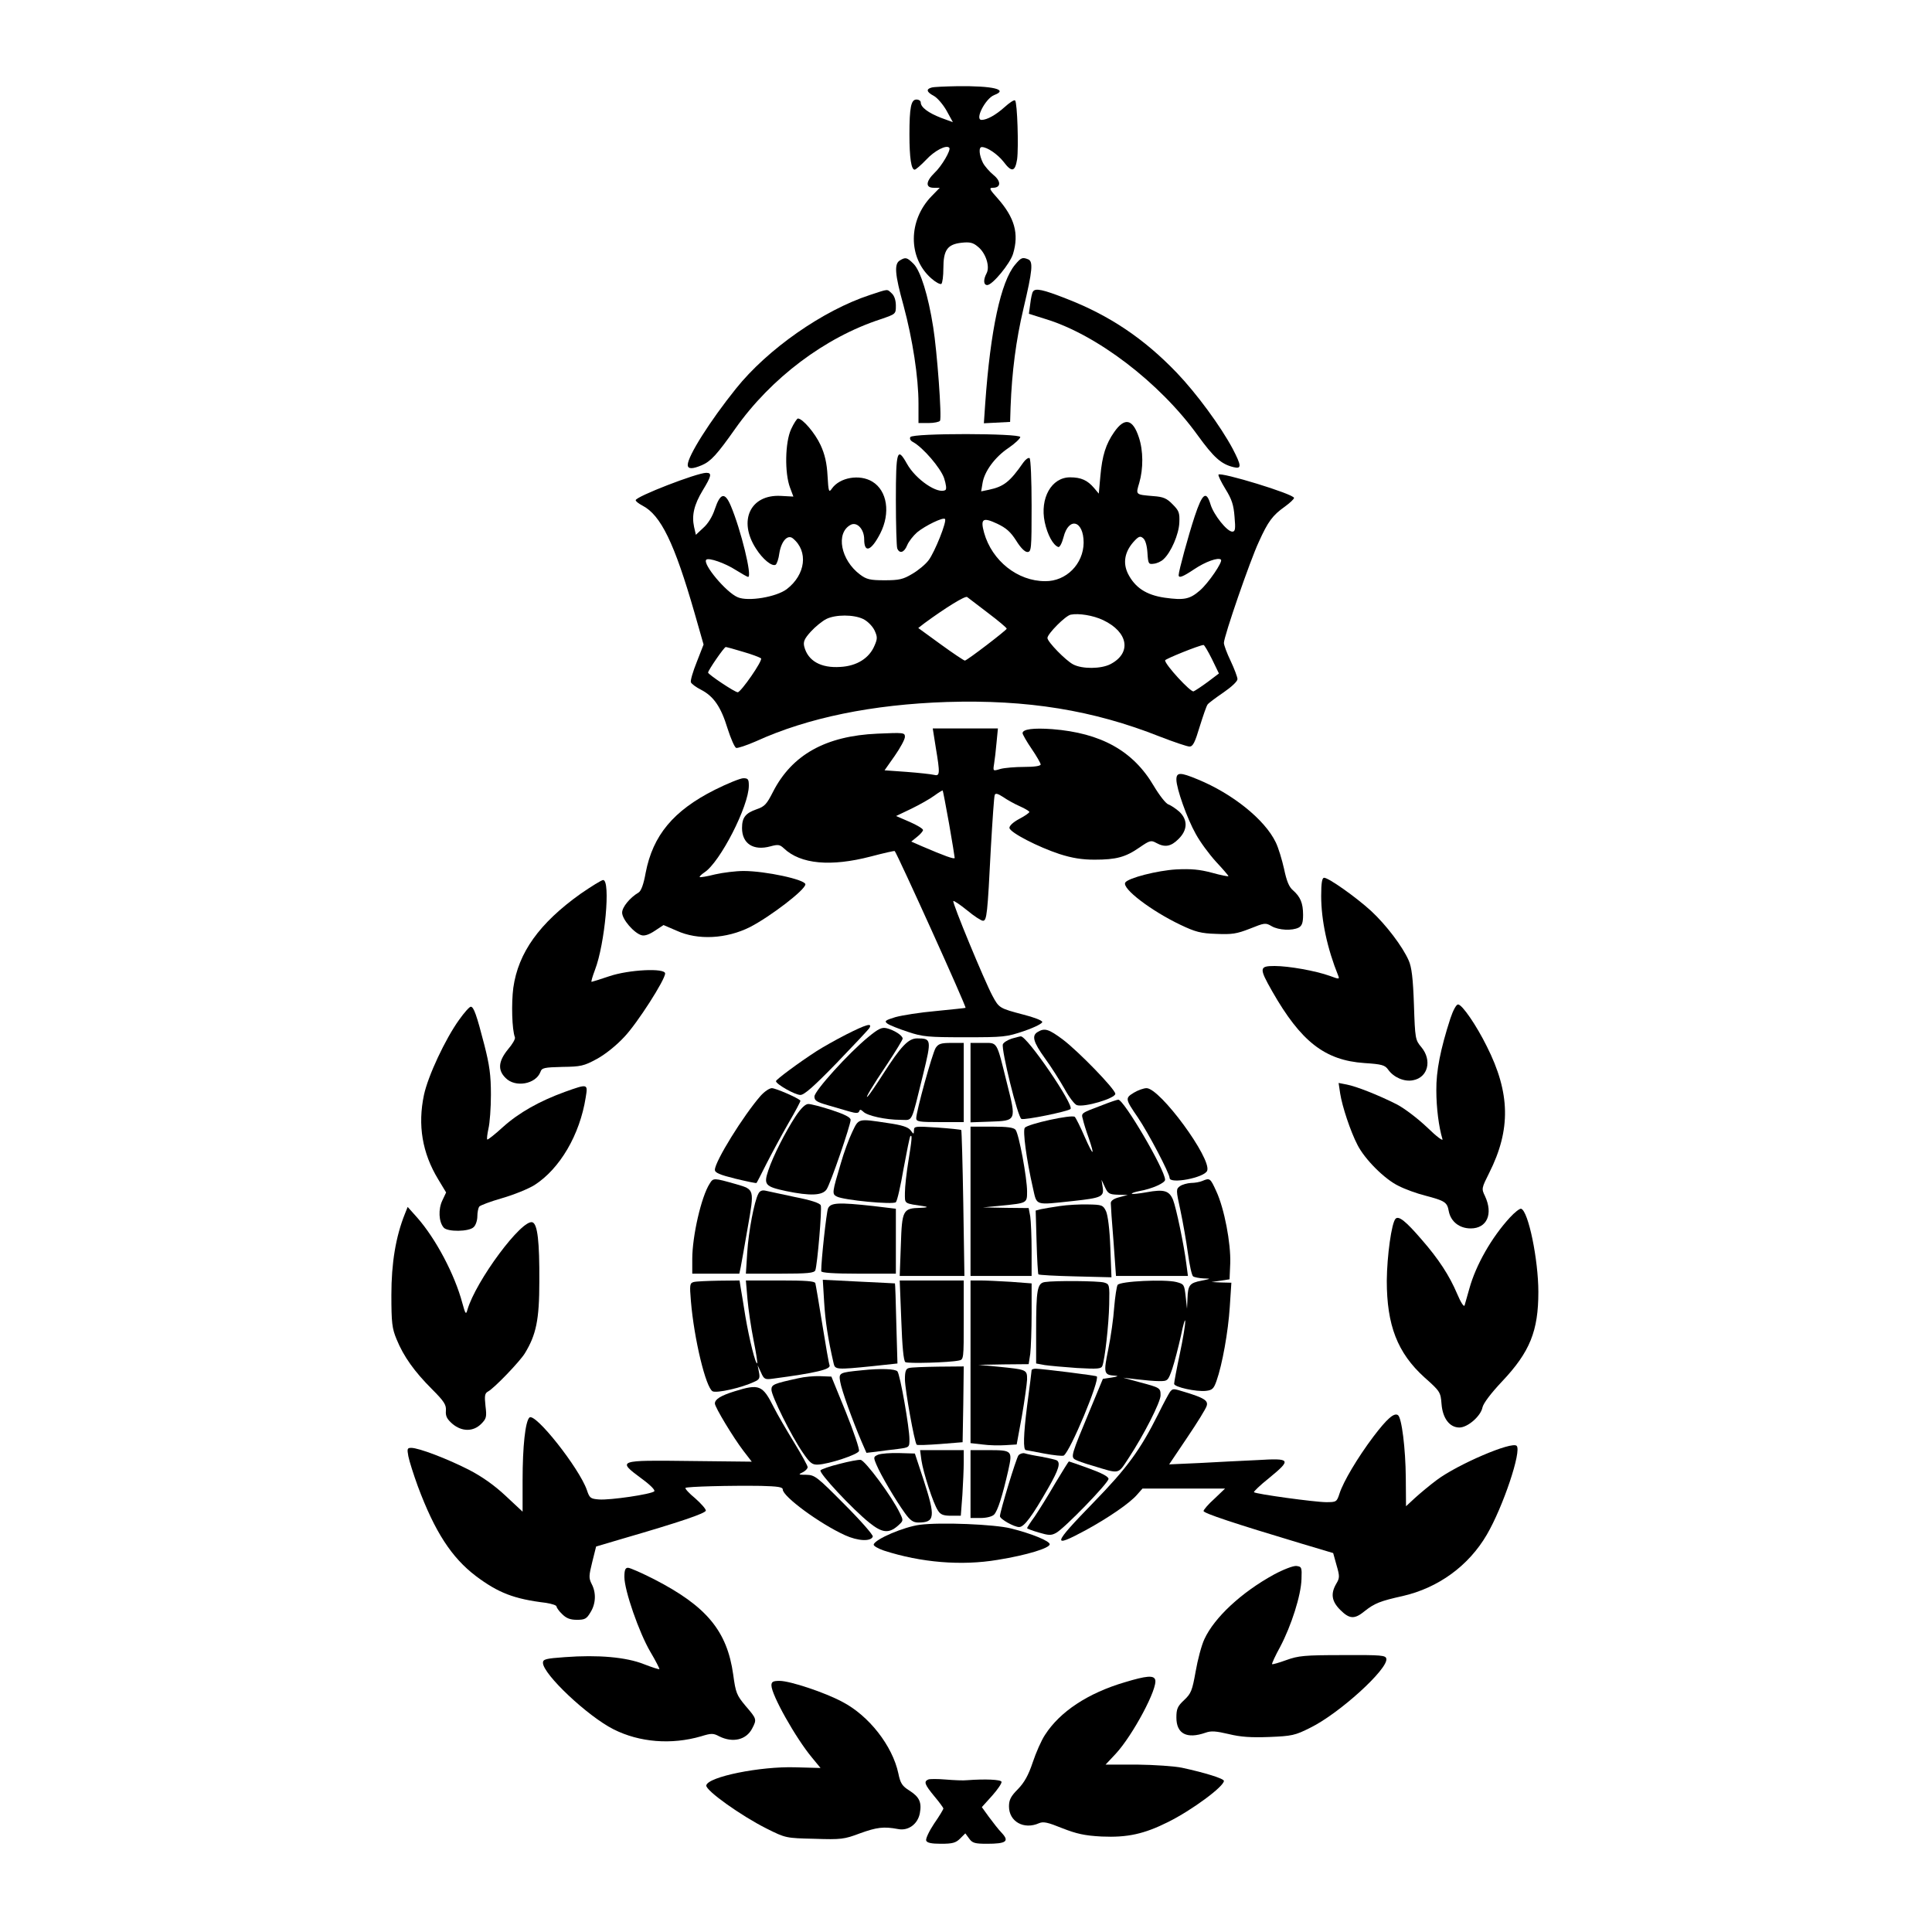
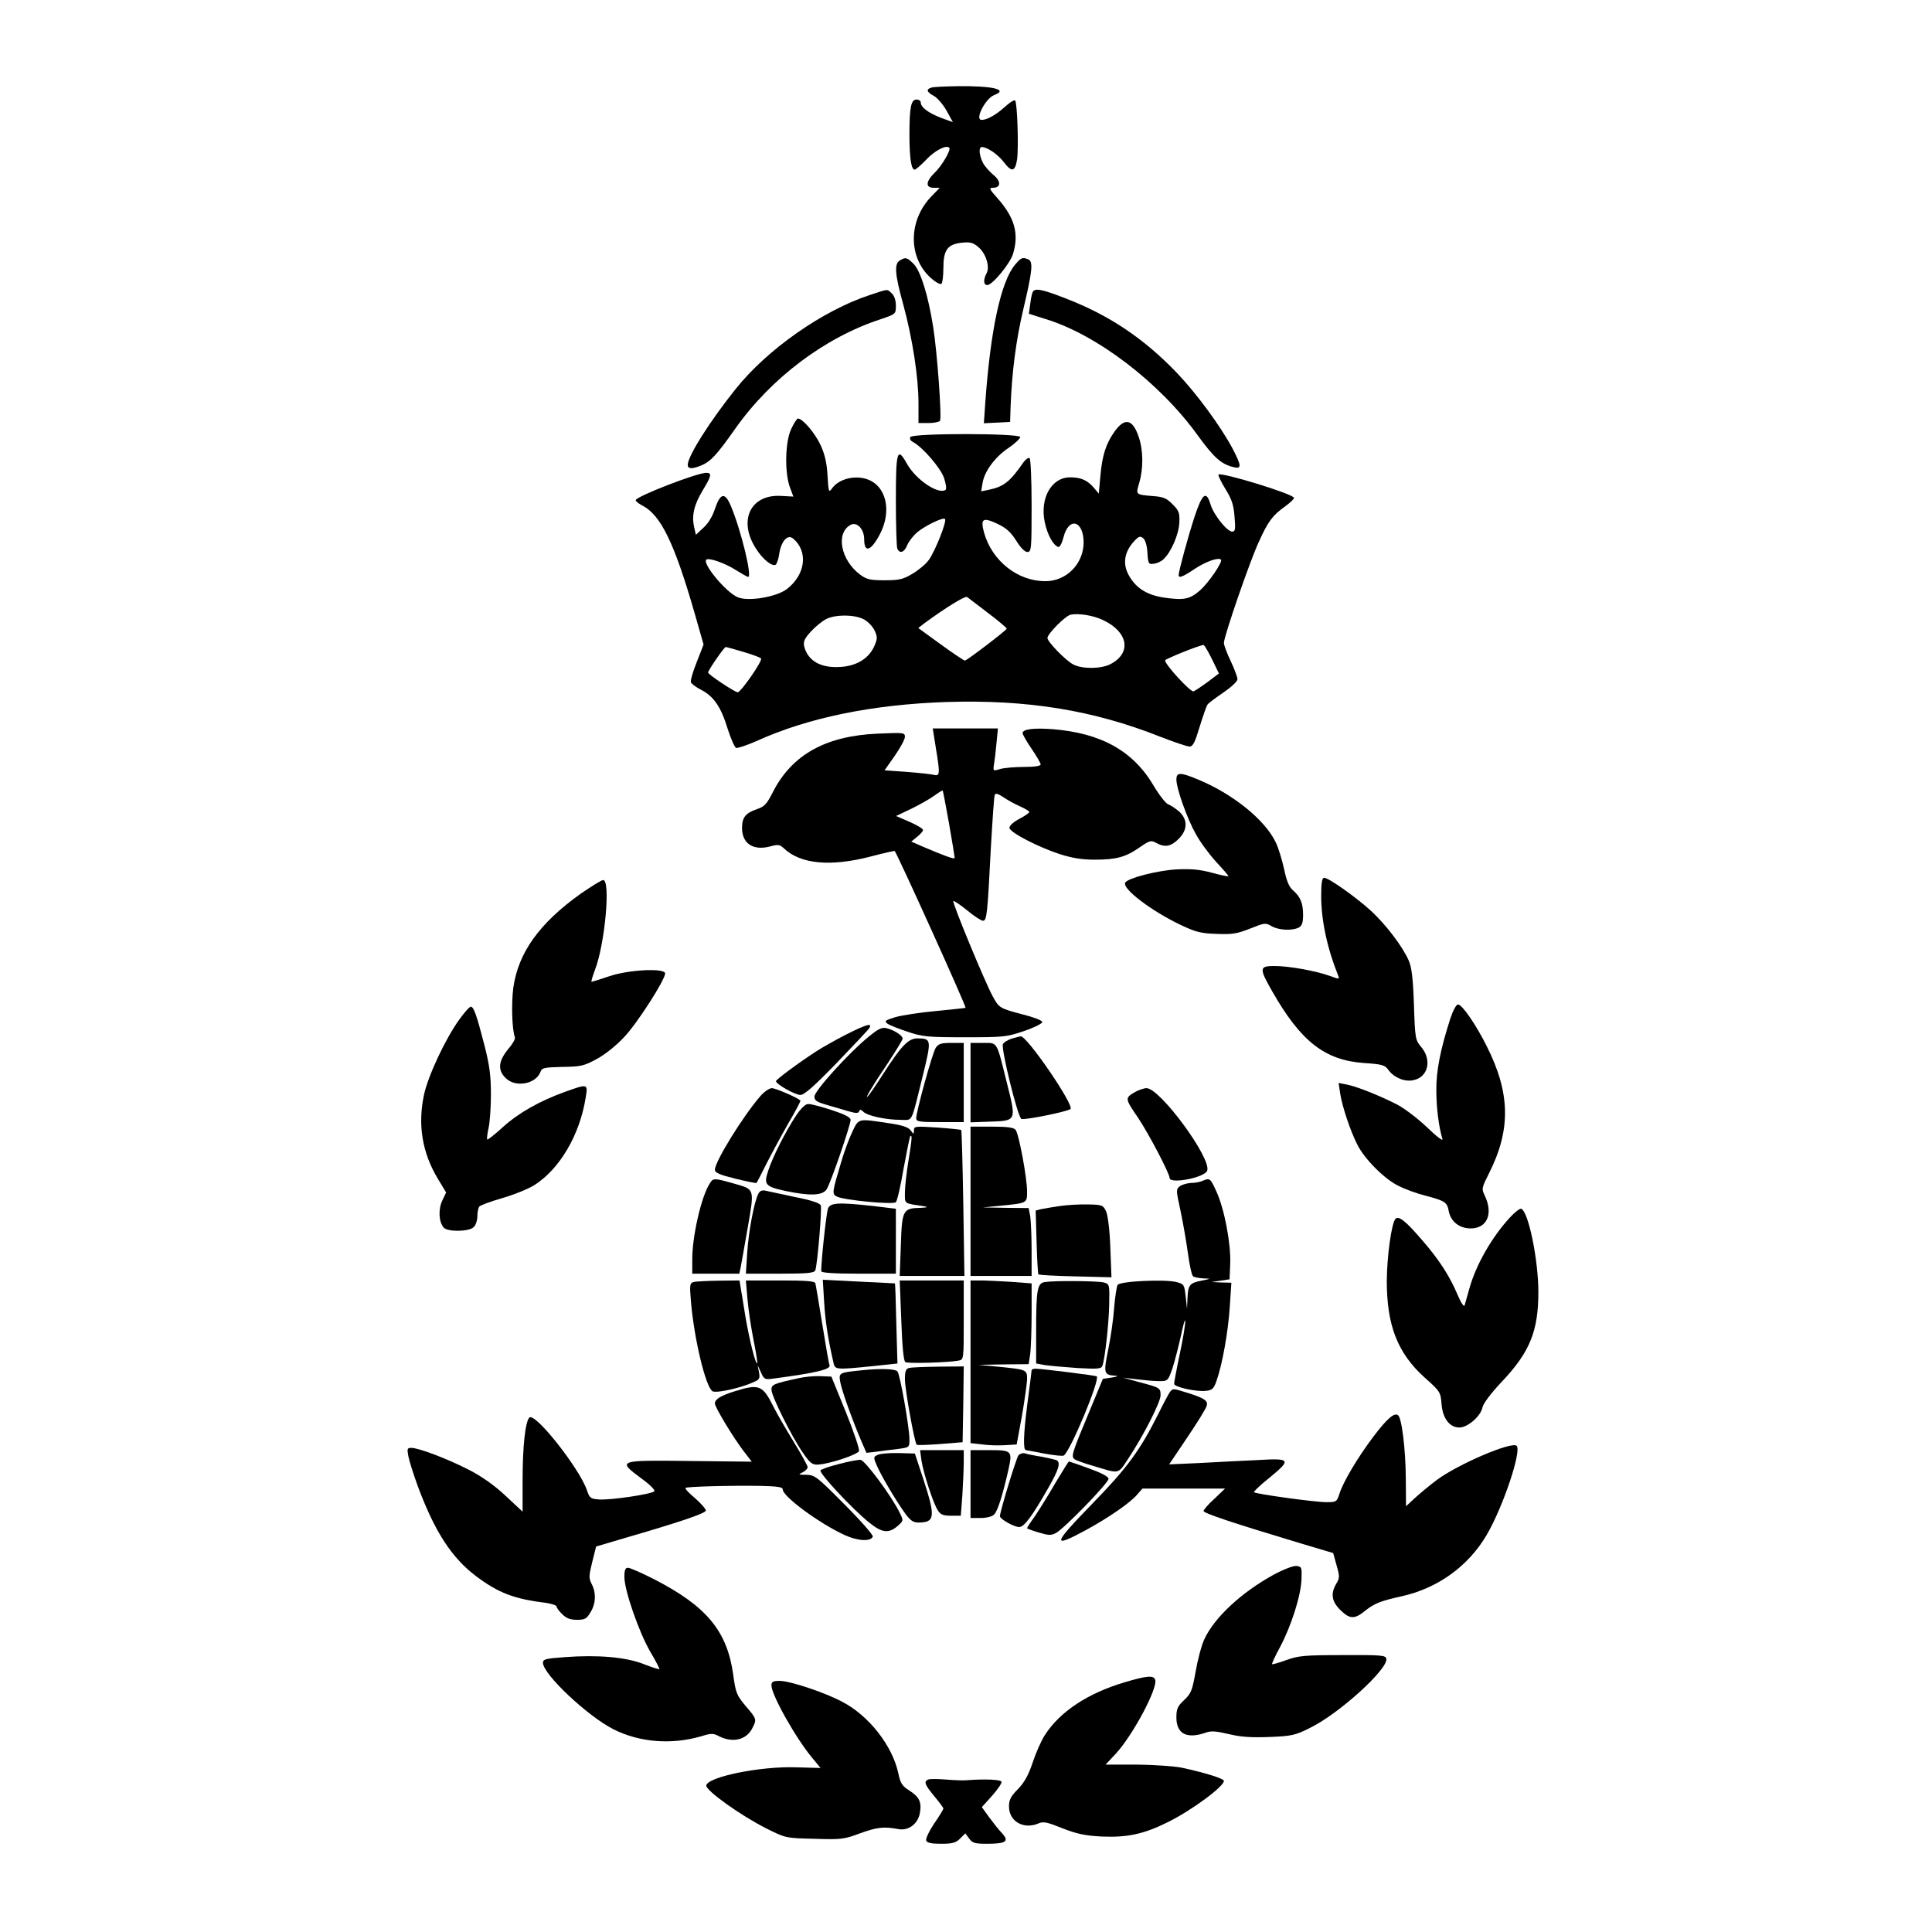
<svg xmlns="http://www.w3.org/2000/svg" version="1.0" width="640pt" height="640pt" viewBox="0 0 854 854" preserveAspectRatio="xMidYMid meet">
  <g transform="translate(0,854) scale(0.1,-0.1)" fill="#000000" stroke="none">
    <path d="M4118 8153 c-26 -7 -22 -20 10 -37 15 -8 40 -37 56 -65 l28 -51 -52 19 c-57 22 -90 47 -90 68 0 7 -8 13 -19 13 -24 0 -31 -35 -31 -155 0 -103 8 -155 23 -155 5 0 28 20 51 44 37 40 89 67 102 53 9 -9 -33 -81 -65 -111 -39 -38 -41 -66 -4 -66 l27 0 -36 -37 c-104 -107 -105 -272 -2 -363 19 -17 39 -28 45 -25 5 4 9 35 9 69 0 81 18 106 80 113 36 4 51 1 72 -17 35 -27 55 -88 39 -118 -15 -28 -14 -52 3 -52 23 0 101 95 114 138 27 89 7 160 -68 245 -37 41 -39 47 -21 47 36 0 37 29 2 57 -17 14 -38 38 -46 53 -17 34 -20 70 -5 70 24 0 70 -32 96 -65 36 -48 51 -45 60 11 7 52 1 251 -9 260 -4 4 -25 -10 -47 -30 -38 -34 -77 -56 -101 -56 -32 0 17 95 56 110 64 24 -5 41 -164 39 -53 -1 -104 -3 -113 -6z" />
    <path d="M3978 7389 c-26 -15 -23 -60 16 -200 40 -149 66 -317 66 -433 l0 -86 44 0 c25 0 48 5 51 10 9 14 -13 309 -30 414 -22 141 -56 248 -86 279 -30 30 -36 31 -61 16z" />
    <path d="M4487 7370 c-63 -75 -109 -289 -132 -613 l-6 -88 58 3 58 3 2 65 c6 158 24 296 57 436 40 169 44 209 20 218 -25 10 -31 7 -57 -24z" />
    <path d="M3845 7236 c-207 -68 -452 -239 -592 -414 -114 -142 -213 -298 -213 -337 0 -19 21 -19 63 -1 39 17 66 46 147 161 158 224 397 404 643 484 67 23 67 23 67 60 0 24 -7 44 -18 54 -22 20 -12 21 -97 -7z" />
    <path d="M4566 7251 c-4 -5 -9 -29 -12 -54 l-6 -44 73 -23 c227 -69 505 -281 673 -514 71 -98 104 -128 159 -141 36 -9 35 6 -4 81 -54 101 -160 245 -248 337 -145 151 -297 253 -488 327 -102 40 -137 48 -147 31z" />
    <path d="M3497 6643 c-27 -58 -29 -194 -5 -258 l15 -40 -56 3 c-134 7 -189 -109 -110 -232 30 -48 72 -82 88 -72 5 4 13 26 16 51 9 54 37 84 60 65 69 -57 56 -160 -27 -224 -46 -35 -171 -56 -217 -36 -51 21 -157 148 -139 166 11 10 83 -15 131 -46 26 -16 50 -30 54 -30 19 0 -32 209 -77 315 -26 61 -46 56 -70 -15 -11 -34 -31 -66 -52 -84 l-32 -30 -8 35 c-11 51 0 98 38 161 39 64 42 78 16 78 -41 0 -312 -105 -312 -121 0 -5 13 -15 30 -24 81 -42 141 -165 230 -474 l40 -140 -30 -77 c-17 -42 -29 -83 -26 -90 3 -7 23 -22 45 -33 56 -29 88 -76 117 -171 14 -44 31 -83 38 -86 6 -2 46 11 87 29 230 105 516 163 844 174 356 11 647 -36 942 -153 62 -24 121 -44 131 -44 15 0 24 18 45 88 15 48 30 92 35 98 4 6 35 29 70 53 35 24 62 49 62 59 0 9 -14 46 -30 80 -17 35 -30 71 -30 80 0 29 116 365 154 446 41 91 61 118 116 157 22 16 40 33 40 38 0 17 -325 116 -334 103 -2 -4 12 -33 31 -64 28 -45 36 -70 40 -122 5 -55 3 -66 -10 -66 -23 0 -82 74 -96 120 -19 63 -36 50 -70 -52 -29 -88 -71 -243 -71 -260 0 -15 18 -8 69 26 49 33 107 54 118 42 9 -9 -55 -103 -93 -136 -45 -39 -70 -44 -156 -32 -82 12 -131 45 -162 106 -23 47 -15 95 23 139 24 27 31 29 44 18 10 -8 17 -33 19 -64 3 -49 5 -52 27 -49 14 1 34 10 44 20 33 30 68 110 70 162 2 44 -2 53 -30 81 -25 26 -41 33 -85 36 -80 7 -78 5 -62 59 18 62 18 142 -2 201 -27 82 -63 89 -109 23 -37 -53 -53 -104 -61 -194 l-7 -78 -21 25 c-29 34 -57 47 -106 47 -82 0 -134 -92 -112 -198 12 -56 37 -102 60 -110 6 -2 16 16 23 43 23 92 89 75 89 -24 -1 -94 -77 -171 -170 -170 -122 0 -235 90 -270 214 -17 62 -6 70 58 40 40 -19 59 -36 84 -75 19 -31 38 -50 49 -50 18 0 19 12 19 204 0 117 -4 207 -9 211 -6 3 -18 -6 -28 -20 -59 -85 -86 -106 -152 -120 l-34 -7 6 36 c8 52 55 116 115 156 28 19 51 41 52 48 0 17 -475 18 -486 0 -4 -7 0 -16 12 -22 45 -25 121 -114 137 -159 9 -28 12 -49 6 -53 -33 -20 -131 46 -170 116 -43 77 -49 58 -49 -159 0 -110 3 -206 6 -215 10 -25 31 -19 44 14 7 17 27 42 44 57 35 29 115 68 123 59 10 -9 -45 -146 -72 -182 -14 -19 -47 -46 -73 -61 -40 -24 -58 -28 -122 -28 -64 0 -80 4 -108 25 -86 64 -109 184 -42 220 28 15 60 -19 60 -64 0 -63 31 -52 71 26 46 90 31 189 -35 229 -56 34 -144 19 -179 -31 -13 -19 -15 -14 -19 57 -3 56 -12 95 -31 136 -24 52 -79 117 -100 117 -4 0 -18 -21 -30 -47z m871 -813 c45 -34 82 -65 82 -69 -1 -7 -176 -141 -185 -141 -4 0 -52 32 -107 72 l-99 72 27 21 c94 69 180 122 189 116 5 -4 47 -36 93 -71z m508 -31 c112 -53 127 -146 32 -195 -41 -21 -124 -22 -164 -1 -33 17 -114 100 -114 117 0 18 80 99 103 103 35 7 99 -3 143 -24z m-1061 5 c19 -9 40 -30 50 -49 14 -30 14 -38 1 -68 -23 -56 -78 -91 -151 -95 -87 -6 -144 27 -160 90 -5 21 0 34 29 66 20 22 51 47 69 56 41 20 120 20 162 0z m1542 -177 l31 -64 -49 -37 c-27 -20 -56 -39 -63 -42 -13 -5 -126 118 -126 137 0 6 151 67 170 68 3 1 20 -28 37 -62z m-2073 32 c39 -11 75 -25 80 -29 9 -9 -89 -150 -103 -150 -13 0 -131 79 -131 87 0 10 71 113 78 113 3 0 37 -9 76 -21z" />
    <path d="M4136 5238 c20 -119 19 -130 -8 -123 -13 3 -67 9 -120 13 l-98 7 45 64 c25 36 45 73 45 84 0 19 -6 19 -122 14 -228 -10 -377 -93 -461 -257 -28 -55 -37 -65 -72 -77 -49 -17 -65 -36 -65 -83 0 -69 50 -102 126 -81 33 9 41 8 59 -9 74 -70 207 -82 384 -36 57 15 105 26 106 24 13 -16 318 -689 313 -693 -2 -1 -60 -7 -130 -14 -70 -6 -151 -19 -180 -27 -46 -14 -50 -18 -35 -29 10 -7 50 -23 90 -36 65 -22 90 -24 252 -24 172 0 184 1 263 28 49 17 81 34 79 40 -2 7 -39 21 -83 32 -106 28 -108 29 -137 83 -35 65 -179 413 -173 419 2 3 30 -16 61 -41 30 -25 62 -46 70 -46 17 0 20 29 35 325 7 120 14 225 17 231 3 9 14 6 37 -9 17 -12 51 -31 74 -41 23 -10 42 -22 42 -25 0 -4 -20 -18 -45 -31 -28 -15 -44 -31 -43 -40 4 -21 127 -84 221 -115 56 -18 100 -25 155 -25 96 0 137 11 199 54 45 31 51 33 74 20 38 -21 65 -16 98 17 41 40 42 85 4 121 -16 14 -37 28 -48 32 -11 3 -40 40 -65 82 -91 155 -233 234 -449 251 -83 6 -131 0 -131 -18 0 -5 18 -37 40 -69 22 -32 40 -64 40 -69 0 -7 -28 -11 -73 -11 -39 0 -87 -4 -105 -9 -33 -10 -33 -10 -28 22 3 18 8 60 11 95 l6 62 -144 0 -144 0 13 -82z m59 -338 c14 -80 25 -148 25 -152 0 -8 -46 9 -144 51 l-48 21 26 21 c14 11 26 25 26 30 0 6 -27 22 -59 36 l-60 26 67 32 c37 18 83 44 102 58 19 14 36 24 37 23 1 -1 14 -67 28 -146z" />
    <path d="M5200 5094 c0 -39 47 -172 86 -241 19 -35 59 -89 89 -122 30 -32 55 -61 55 -64 0 -2 -33 4 -72 15 -56 15 -93 18 -158 15 -85 -5 -213 -38 -226 -58 -16 -26 114 -125 244 -187 65 -31 90 -38 158 -40 70 -3 90 0 149 23 65 26 69 27 96 11 31 -18 91 -21 120 -6 14 8 19 21 19 56 0 52 -12 80 -45 109 -17 14 -28 41 -39 94 -9 40 -25 94 -37 118 -48 100 -191 215 -345 278 -77 32 -94 32 -94 -1z" />
-     <path d="M3160 5049 c-183 -92 -274 -201 -306 -367 -9 -51 -20 -80 -31 -87 -39 -23 -73 -65 -73 -89 0 -30 53 -91 86 -100 13 -4 34 3 59 20 l38 25 58 -25 c94 -43 220 -36 324 16 91 47 245 165 245 189 0 21 -177 59 -273 59 -34 0 -91 -7 -126 -15 -35 -9 -66 -14 -68 -12 -2 3 8 12 21 21 69 45 196 293 196 383 0 28 -3 33 -24 33 -13 0 -70 -23 -126 -51z" />
    <path d="M5840 4580 c0 -108 27 -233 75 -352 7 -17 4 -17 -36 -2 -64 23 -183 44 -245 44 -68 0 -69 -9 -11 -111 127 -223 233 -306 408 -318 77 -5 91 -9 105 -29 24 -34 71 -55 110 -47 66 12 85 88 37 146 -27 32 -28 37 -33 188 -4 116 -10 166 -23 195 -27 62 -100 158 -167 220 -67 61 -187 146 -207 146 -9 0 -13 -22 -13 -80z" />
    <path d="M2566 4589 c-182 -130 -275 -260 -297 -415 -9 -69 -6 -185 7 -219 3 -7 -11 -31 -31 -54 -42 -52 -46 -91 -10 -126 43 -44 134 -27 154 27 6 18 17 20 97 22 81 1 95 4 152 35 37 20 87 60 122 98 57 60 180 252 180 280 0 25 -160 17 -246 -12 -41 -14 -77 -25 -79 -25 -3 0 4 24 15 53 44 114 70 397 36 397 -7 0 -52 -28 -100 -61z" />
    <path d="M6411 4038 c-44 -136 -63 -233 -62 -318 0 -77 11 -162 27 -215 4 -11 -25 10 -67 51 -42 40 -100 84 -134 102 -83 42 -180 80 -222 88 l-36 7 7 -47 c9 -57 45 -166 76 -226 32 -64 121 -153 182 -182 29 -15 82 -34 118 -43 87 -23 97 -29 104 -69 9 -46 47 -76 97 -76 72 0 100 64 63 143 -16 33 -15 35 19 103 96 191 93 353 -11 559 -46 93 -109 185 -127 185 -8 0 -22 -26 -34 -62z" />
    <path d="M2030 4033 c-62 -86 -138 -249 -156 -333 -28 -133 -8 -256 63 -373 l35 -58 -17 -36 c-18 -38 -16 -93 6 -119 16 -20 113 -19 133 2 9 8 16 30 16 47 0 18 4 37 8 43 4 6 50 23 102 38 52 15 116 41 143 58 112 72 200 222 226 387 10 61 10 61 -91 25 -113 -41 -204 -92 -275 -156 -36 -33 -67 -57 -69 -55 -3 2 0 24 5 48 6 24 11 92 11 150 0 86 -6 130 -29 220 -34 132 -47 169 -60 169 -6 0 -29 -26 -51 -57z" />
    <path d="M3740 3967 c-47 -24 -105 -57 -130 -73 -79 -51 -180 -126 -180 -133 0 -13 84 -61 108 -61 17 0 60 38 160 141 75 78 141 148 145 155 14 24 -14 16 -103 -29z" />
    <path d="M3838 3956 c-87 -71 -238 -238 -238 -263 0 -18 10 -24 58 -38 31 -9 75 -22 96 -28 31 -9 41 -8 44 1 3 9 7 8 18 -2 17 -18 100 -36 164 -36 57 0 45 -23 101 203 37 152 36 157 -27 157 -39 0 -72 -35 -152 -160 -30 -47 -59 -89 -65 -95 -19 -20 18 43 85 142 37 56 68 107 68 112 0 14 -38 38 -71 46 -21 5 -36 -2 -81 -39z" />
-     <path d="M4588 3979 c-29 -16 -21 -45 31 -117 27 -37 65 -97 86 -134 20 -37 45 -70 55 -73 33 -11 170 30 170 50 0 20 -162 187 -232 240 -62 46 -80 52 -110 34z" />
    <path d="M4472 3949 c-18 -6 -36 -17 -39 -25 -8 -22 66 -324 82 -330 15 -6 206 33 217 44 17 17 -193 324 -220 321 -4 0 -22 -5 -40 -10z" />
    <path d="M4136 3908 c-15 -24 -86 -281 -86 -311 0 -15 13 -17 105 -17 l105 0 0 175 0 175 -55 0 c-46 0 -57 -4 -69 -22z" />
    <path d="M4290 3755 l0 -176 86 3 c118 4 117 3 75 170 -47 189 -40 178 -106 178 l-55 0 0 -175z" />
    <path d="M3362 3696 c-76 -87 -202 -290 -202 -327 0 -13 22 -22 90 -39 50 -12 92 -21 94 -19 2 2 22 41 44 85 23 45 66 125 97 179 31 53 55 98 53 100 -12 13 -110 55 -126 55 -11 0 -33 -15 -50 -34z" />
    <path d="M5012 3710 c-39 -24 -39 -27 18 -110 46 -68 140 -247 140 -267 0 -28 154 1 166 32 21 53 -208 365 -268 365 -12 0 -38 -9 -56 -20z" />
-     <path d="M4875 3656 c-100 -38 -96 -35 -88 -65 3 -14 14 -50 25 -80 29 -85 21 -83 -17 3 -19 44 -39 84 -44 89 -12 12 -207 -31 -221 -48 -10 -12 7 -140 36 -267 18 -79 6 -75 176 -57 128 14 139 19 132 62 l-5 32 15 -32 c13 -29 20 -33 58 -34 l43 -1 -37 -10 c-25 -6 -38 -16 -38 -26 0 -10 5 -86 12 -169 l11 -153 159 0 159 0 -7 53 c-10 81 -45 249 -59 284 -17 40 -40 47 -116 33 -33 -6 -63 -9 -66 -7 -2 3 13 8 33 12 57 10 114 36 114 50 0 44 -183 356 -207 354 -5 0 -35 -10 -68 -23z" />
    <path d="M3517 3606 c-44 -67 -100 -176 -121 -240 -21 -63 -14 -71 79 -91 106 -22 161 -20 179 8 17 25 106 284 106 307 0 11 -26 24 -83 43 -46 15 -92 27 -104 27 -13 0 -32 -18 -56 -54z" />
    <path d="M3767 3536 c-14 -29 -37 -91 -50 -137 -39 -131 -40 -137 -18 -148 29 -16 249 -37 261 -25 6 6 21 72 34 148 14 76 27 140 30 144 9 8 7 -14 -9 -113 -8 -49 -15 -111 -15 -137 0 -52 -7 -46 90 -61 14 -3 4 -5 -21 -6 -78 -2 -82 -9 -87 -165 l-5 -136 143 0 143 0 -5 320 c-3 176 -7 322 -9 325 -3 2 -50 7 -107 11 -96 6 -102 6 -102 -12 -1 -19 -1 -19 -15 0 -11 14 -38 23 -102 32 -132 20 -127 21 -156 -40z" />
    <path d="M4290 3230 l0 -330 135 0 135 0 0 113 c0 61 -3 129 -6 150 l-7 37 -101 1 -101 2 84 8 c111 11 111 11 111 62 0 60 -36 255 -51 273 -8 10 -36 14 -105 14 l-94 0 0 -330z" />
    <path d="M3137 3308 c-37 -57 -77 -232 -77 -333 l0 -65 104 0 104 0 6 28 c3 15 17 94 31 175 30 170 30 169 -49 192 -102 29 -103 29 -119 3z" />
    <path d="M5315 3320 c-11 -5 -34 -9 -51 -9 -16 -1 -38 -7 -48 -14 -18 -13 -18 -17 2 -108 11 -52 26 -137 33 -189 7 -52 17 -98 23 -102 6 -4 27 -8 46 -9 34 -1 34 -1 -9 -10 -53 -10 -60 -20 -62 -79 l-2 -45 -6 54 c-6 53 -7 55 -41 64 -51 13 -250 4 -260 -13 -4 -7 -11 -51 -15 -99 -3 -47 -15 -131 -26 -185 -22 -107 -20 -114 31 -117 16 -1 10 -4 -15 -8 l-40 -6 -58 -140 c-80 -192 -84 -204 -66 -216 8 -5 43 -18 79 -28 122 -37 110 -40 159 34 67 102 141 247 141 277 0 33 -2 34 -92 58 l-73 20 60 -7 c33 -4 78 -8 99 -8 38 0 39 1 58 55 10 30 27 96 38 145 10 50 19 79 19 65 1 -14 -10 -79 -24 -145 -14 -66 -25 -125 -25 -132 0 -14 97 -36 141 -31 27 3 34 9 46 43 26 73 52 219 59 328 l7 107 -44 1 -44 2 40 6 40 6 3 71 c3 88 -26 242 -62 319 -26 57 -28 59 -61 45z" />
    <path d="M3352 3263 c-18 -34 -43 -165 -49 -259 l-6 -94 150 0 c125 0 152 3 157 15 9 25 30 271 24 287 -4 10 -43 23 -115 37 -59 13 -118 25 -130 28 -14 3 -25 -1 -31 -14z" />
    <path d="M3660 3198 c-7 -18 -30 -227 -30 -277 0 -7 54 -11 165 -11 l165 0 0 144 0 143 -100 12 c-155 17 -189 15 -200 -11z" />
    <path d="M4685 3209 c-33 -5 -71 -11 -84 -14 l-23 -6 4 -139 c2 -76 6 -141 8 -143 3 -3 76 -7 164 -9 l159 -4 -5 131 c-3 82 -11 143 -19 161 -13 27 -18 29 -79 30 -36 1 -92 -2 -125 -7z" />
-     <path d="M1790 3175 c-41 -102 -60 -219 -60 -359 0 -123 3 -148 23 -196 31 -76 79 -143 156 -220 55 -55 64 -70 62 -96 -2 -24 5 -37 29 -58 42 -35 92 -35 127 0 23 23 25 31 19 79 -5 46 -3 56 11 64 27 14 141 133 163 169 50 82 64 148 64 317 1 178 -8 253 -30 262 -46 17 -251 -259 -288 -387 -6 -22 -9 -19 -22 29 -34 128 -118 286 -200 379 l-42 47 -12 -30z" />
    <path d="M6674 3158 c-80 -87 -150 -209 -179 -314 -9 -32 -19 -66 -21 -74 -3 -9 -17 13 -33 51 -34 80 -81 153 -158 241 -68 79 -100 105 -114 91 -18 -18 -38 -165 -39 -274 0 -197 47 -319 166 -427 70 -62 72 -66 76 -118 5 -64 36 -104 79 -104 37 0 95 51 102 89 4 18 37 62 86 114 124 131 161 224 161 396 0 142 -44 357 -76 368 -6 2 -29 -16 -50 -39z" />
    <path d="M3066 2873 c-17 -5 -18 -12 -12 -84 14 -168 66 -383 96 -399 18 -9 127 15 184 42 23 10 26 16 21 42 l-6 31 15 -32 c13 -30 18 -32 53 -27 189 25 256 41 250 59 -3 6 -17 87 -32 180 -15 94 -29 176 -31 183 -3 9 -42 12 -155 12 l-152 0 7 -82 c4 -46 16 -127 27 -182 11 -54 18 -100 16 -102 -7 -7 -35 106 -52 206 -8 52 -18 110 -21 128 l-5 32 -92 -1 c-51 -1 -100 -3 -111 -6z" />
    <path d="M3643 2784 c5 -84 17 -163 42 -271 6 -27 13 -28 170 -12 l112 12 -5 176 c-2 97 -5 177 -6 178 0 0 -73 4 -160 8 l-159 8 6 -99z" />
    <path d="M3984 2703 c4 -114 10 -179 18 -184 11 -7 194 -2 236 7 22 4 22 6 22 179 l0 175 -142 0 -141 0 7 -177z" />
    <path d="M4290 2521 l0 -360 53 -6 c28 -4 74 -5 102 -3 l49 3 23 125 c12 69 22 142 23 162 0 44 0 44 -130 57 l-85 8 111 2 111 1 7 46 c3 26 6 106 6 179 l0 132 -92 7 c-50 3 -111 6 -135 6 l-43 0 0 -359z" />
    <path d="M4619 2873 c-34 -5 -39 -32 -39 -219 l0 -141 38 -7 c20 -3 85 -9 143 -13 92 -5 107 -4 112 10 11 30 28 180 30 271 2 88 1 90 -23 97 -26 7 -216 9 -261 2z" />
    <path d="M4018 2493 c-14 -3 -18 -15 -18 -51 1 -48 42 -277 52 -288 3 -3 50 -1 104 3 l99 8 3 168 2 167 -112 -1 c-62 -1 -121 -3 -130 -6z" />
    <path d="M3810 2483 c-101 -10 -103 -11 -96 -51 6 -37 55 -173 95 -266 l21 -48 43 5 c23 3 66 9 95 12 52 7 52 7 52 43 0 51 -41 285 -53 300 -9 11 -72 14 -157 5z" />
    <path d="M4560 2483 c0 -5 -9 -75 -20 -158 -16 -127 -18 -195 -5 -195 2 0 38 -7 80 -15 43 -8 82 -12 87 -9 29 18 161 335 146 350 -5 4 -236 33 -270 34 -10 0 -18 -3 -18 -7z" />
    <path d="M3530 2448 c-110 -24 -120 -28 -120 -51 0 -27 87 -203 138 -277 32 -47 42 -55 67 -54 49 2 176 44 182 60 3 8 -23 85 -58 172 l-64 157 -50 2 c-27 1 -70 -3 -95 -9z" />
    <path d="M3247 2390 c-61 -19 -87 -35 -87 -54 0 -16 81 -150 126 -209 l37 -48 -274 3 c-319 4 -322 3 -214 -77 41 -30 62 -52 57 -57 -13 -13 -196 -40 -245 -36 -37 3 -41 6 -53 42 -34 97 -229 344 -254 320 -18 -18 -30 -127 -30 -277 l0 -139 -75 70 c-49 46 -104 85 -162 115 -96 49 -222 97 -255 97 -18 0 -19 -4 -13 -37 4 -21 23 -81 42 -133 75 -201 149 -315 257 -397 99 -74 168 -101 309 -118 26 -4 47 -11 47 -16 0 -5 11 -21 25 -34 18 -18 35 -25 65 -25 35 0 43 4 60 33 24 38 26 87 5 126 -13 26 -12 36 3 97 l17 68 115 34 c255 74 370 113 370 125 0 7 -21 31 -47 54 -27 22 -46 43 -43 46 6 6 197 11 333 9 75 -2 97 -5 97 -16 0 -31 163 -151 275 -202 57 -26 115 -29 123 -6 2 7 -54 71 -125 142 -121 122 -131 130 -168 131 -36 0 -38 1 -17 11 12 6 22 16 22 23 0 6 -27 55 -60 109 -33 54 -74 124 -90 156 -49 98 -64 104 -173 70z" />
    <path d="M5172 2388 c-5 -7 -29 -51 -52 -98 -80 -160 -138 -239 -287 -392 -181 -186 -186 -204 -34 -122 99 54 196 120 228 158 l23 26 182 0 183 0 -47 -45 c-27 -24 -48 -49 -48 -54 0 -10 136 -55 429 -143 l144 -43 15 -54 c14 -48 14 -56 -1 -81 -26 -44 -21 -78 17 -116 41 -41 63 -43 109 -5 43 34 68 44 167 66 158 36 292 134 372 271 72 123 155 371 132 393 -21 21 -261 -82 -353 -151 -31 -23 -74 -59 -96 -79 l-40 -37 -1 126 c-1 128 -18 267 -35 277 -17 11 -48 -16 -108 -95 -70 -93 -133 -199 -150 -252 -12 -37 -14 -38 -59 -38 -49 0 -312 36 -319 44 -3 2 27 31 66 62 101 83 98 89 -51 80 -68 -3 -183 -9 -256 -13 l-134 -6 80 119 c44 65 83 128 86 140 7 23 -12 35 -94 60 -55 17 -55 17 -68 2z" />
    <path d="M4073 2085 c8 -54 52 -191 73 -222 11 -18 24 -23 58 -23 l43 0 7 92 c3 50 6 115 6 145 l0 53 -96 0 -97 0 6 -45z" />
    <path d="M4290 1980 l0 -150 44 0 c26 0 51 6 60 15 16 16 37 82 63 196 19 87 18 89 -89 89 l-78 0 0 -150z" />
    <path d="M3882 2110 c-21 -9 -22 -11 -8 -44 19 -46 86 -159 125 -213 24 -34 38 -43 60 -43 74 0 77 24 23 190 l-38 115 -69 2 c-39 1 -80 -2 -93 -7z" />
    <path d="M4502 2107 c-10 -12 -82 -249 -82 -269 0 -13 63 -48 85 -48 22 0 57 47 130 175 45 79 54 109 36 120 -6 3 -36 10 -68 16 -32 5 -65 12 -74 15 -9 2 -21 -2 -27 -9z" />
    <path d="M3710 2069 c-41 -10 -78 -23 -83 -28 -10 -10 140 -171 216 -232 56 -45 85 -48 124 -15 27 24 27 24 11 57 -34 72 -154 234 -174 236 -10 1 -53 -7 -94 -18z" />
    <path d="M4664 1983 c-31 -54 -72 -119 -90 -146 -19 -26 -34 -49 -34 -52 0 -2 23 -11 51 -19 44 -13 55 -14 77 -2 36 19 232 221 232 239 0 10 -31 26 -86 46 -47 17 -87 31 -89 31 -2 0 -29 -44 -61 -97z" />
-     <path d="M4066 1800 c-70 -9 -197 -63 -204 -87 -2 -6 19 -18 45 -27 164 -53 343 -68 503 -41 130 21 230 52 230 69 0 14 -79 47 -172 70 -71 18 -310 28 -402 16z" />
    <path d="M5631 1580 c-144 -79 -263 -190 -307 -285 -13 -27 -30 -92 -39 -144 -15 -84 -20 -97 -51 -126 -29 -27 -34 -39 -34 -77 0 -72 46 -96 129 -67 25 9 46 7 102 -6 53 -13 98 -16 179 -13 100 4 115 7 182 41 127 62 345 260 336 305 -3 15 -20 17 -193 16 -170 0 -196 -3 -249 -22 -33 -12 -61 -20 -63 -18 -2 2 14 37 36 77 49 93 92 227 94 299 2 52 1 55 -23 58 -14 1 -56 -15 -99 -38z" />
    <path d="M2760 1569 c0 -59 65 -246 115 -331 24 -40 41 -75 40 -76 -2 -2 -33 8 -69 22 -78 31 -202 42 -349 31 -84 -6 -97 -9 -97 -25 0 -50 197 -236 312 -294 115 -58 256 -69 387 -31 45 14 54 14 80 0 60 -30 120 -16 146 35 21 40 20 42 -29 99 -40 48 -44 58 -55 139 -27 193 -118 302 -349 421 -55 28 -107 51 -116 51 -12 0 -16 -10 -16 -41z" />
    <path d="M4972 1104 c-163 -48 -287 -130 -353 -233 -16 -24 -40 -79 -54 -121 -19 -57 -37 -89 -65 -118 -32 -32 -40 -48 -40 -77 0 -67 66 -104 133 -74 19 8 38 4 102 -22 64 -25 99 -33 175 -37 113 -5 187 11 293 64 105 52 247 157 247 182 0 10 -83 36 -185 58 -33 7 -122 13 -199 14 l-139 0 45 48 c75 81 188 292 174 328 -7 19 -38 17 -134 -12z" />
    <path d="M3410 1090 c0 -42 108 -234 180 -320 l37 -45 -111 3 c-155 5 -387 -42 -394 -80 -4 -22 155 -135 267 -191 84 -42 85 -42 211 -45 118 -4 132 -2 201 24 75 27 105 31 169 19 45 -9 87 22 96 70 9 48 -2 72 -46 100 -32 20 -40 32 -49 76 -26 122 -130 255 -247 316 -78 42 -232 93 -278 93 -29 0 -36 -4 -36 -20z" />
    <path d="M4103 674 c-21 -9 -15 -23 27 -74 22 -26 40 -51 40 -54 0 -4 -18 -34 -41 -67 -22 -33 -38 -67 -35 -75 4 -10 23 -14 66 -14 50 0 65 4 84 23 l23 23 17 -23 c14 -20 26 -23 79 -23 85 0 99 11 66 47 -15 15 -40 48 -58 72 l-31 43 46 51 c24 27 43 55 41 61 -3 10 -72 13 -152 7 -16 -2 -59 0 -95 3 -36 3 -71 3 -77 0z" />
  </g>
</svg>